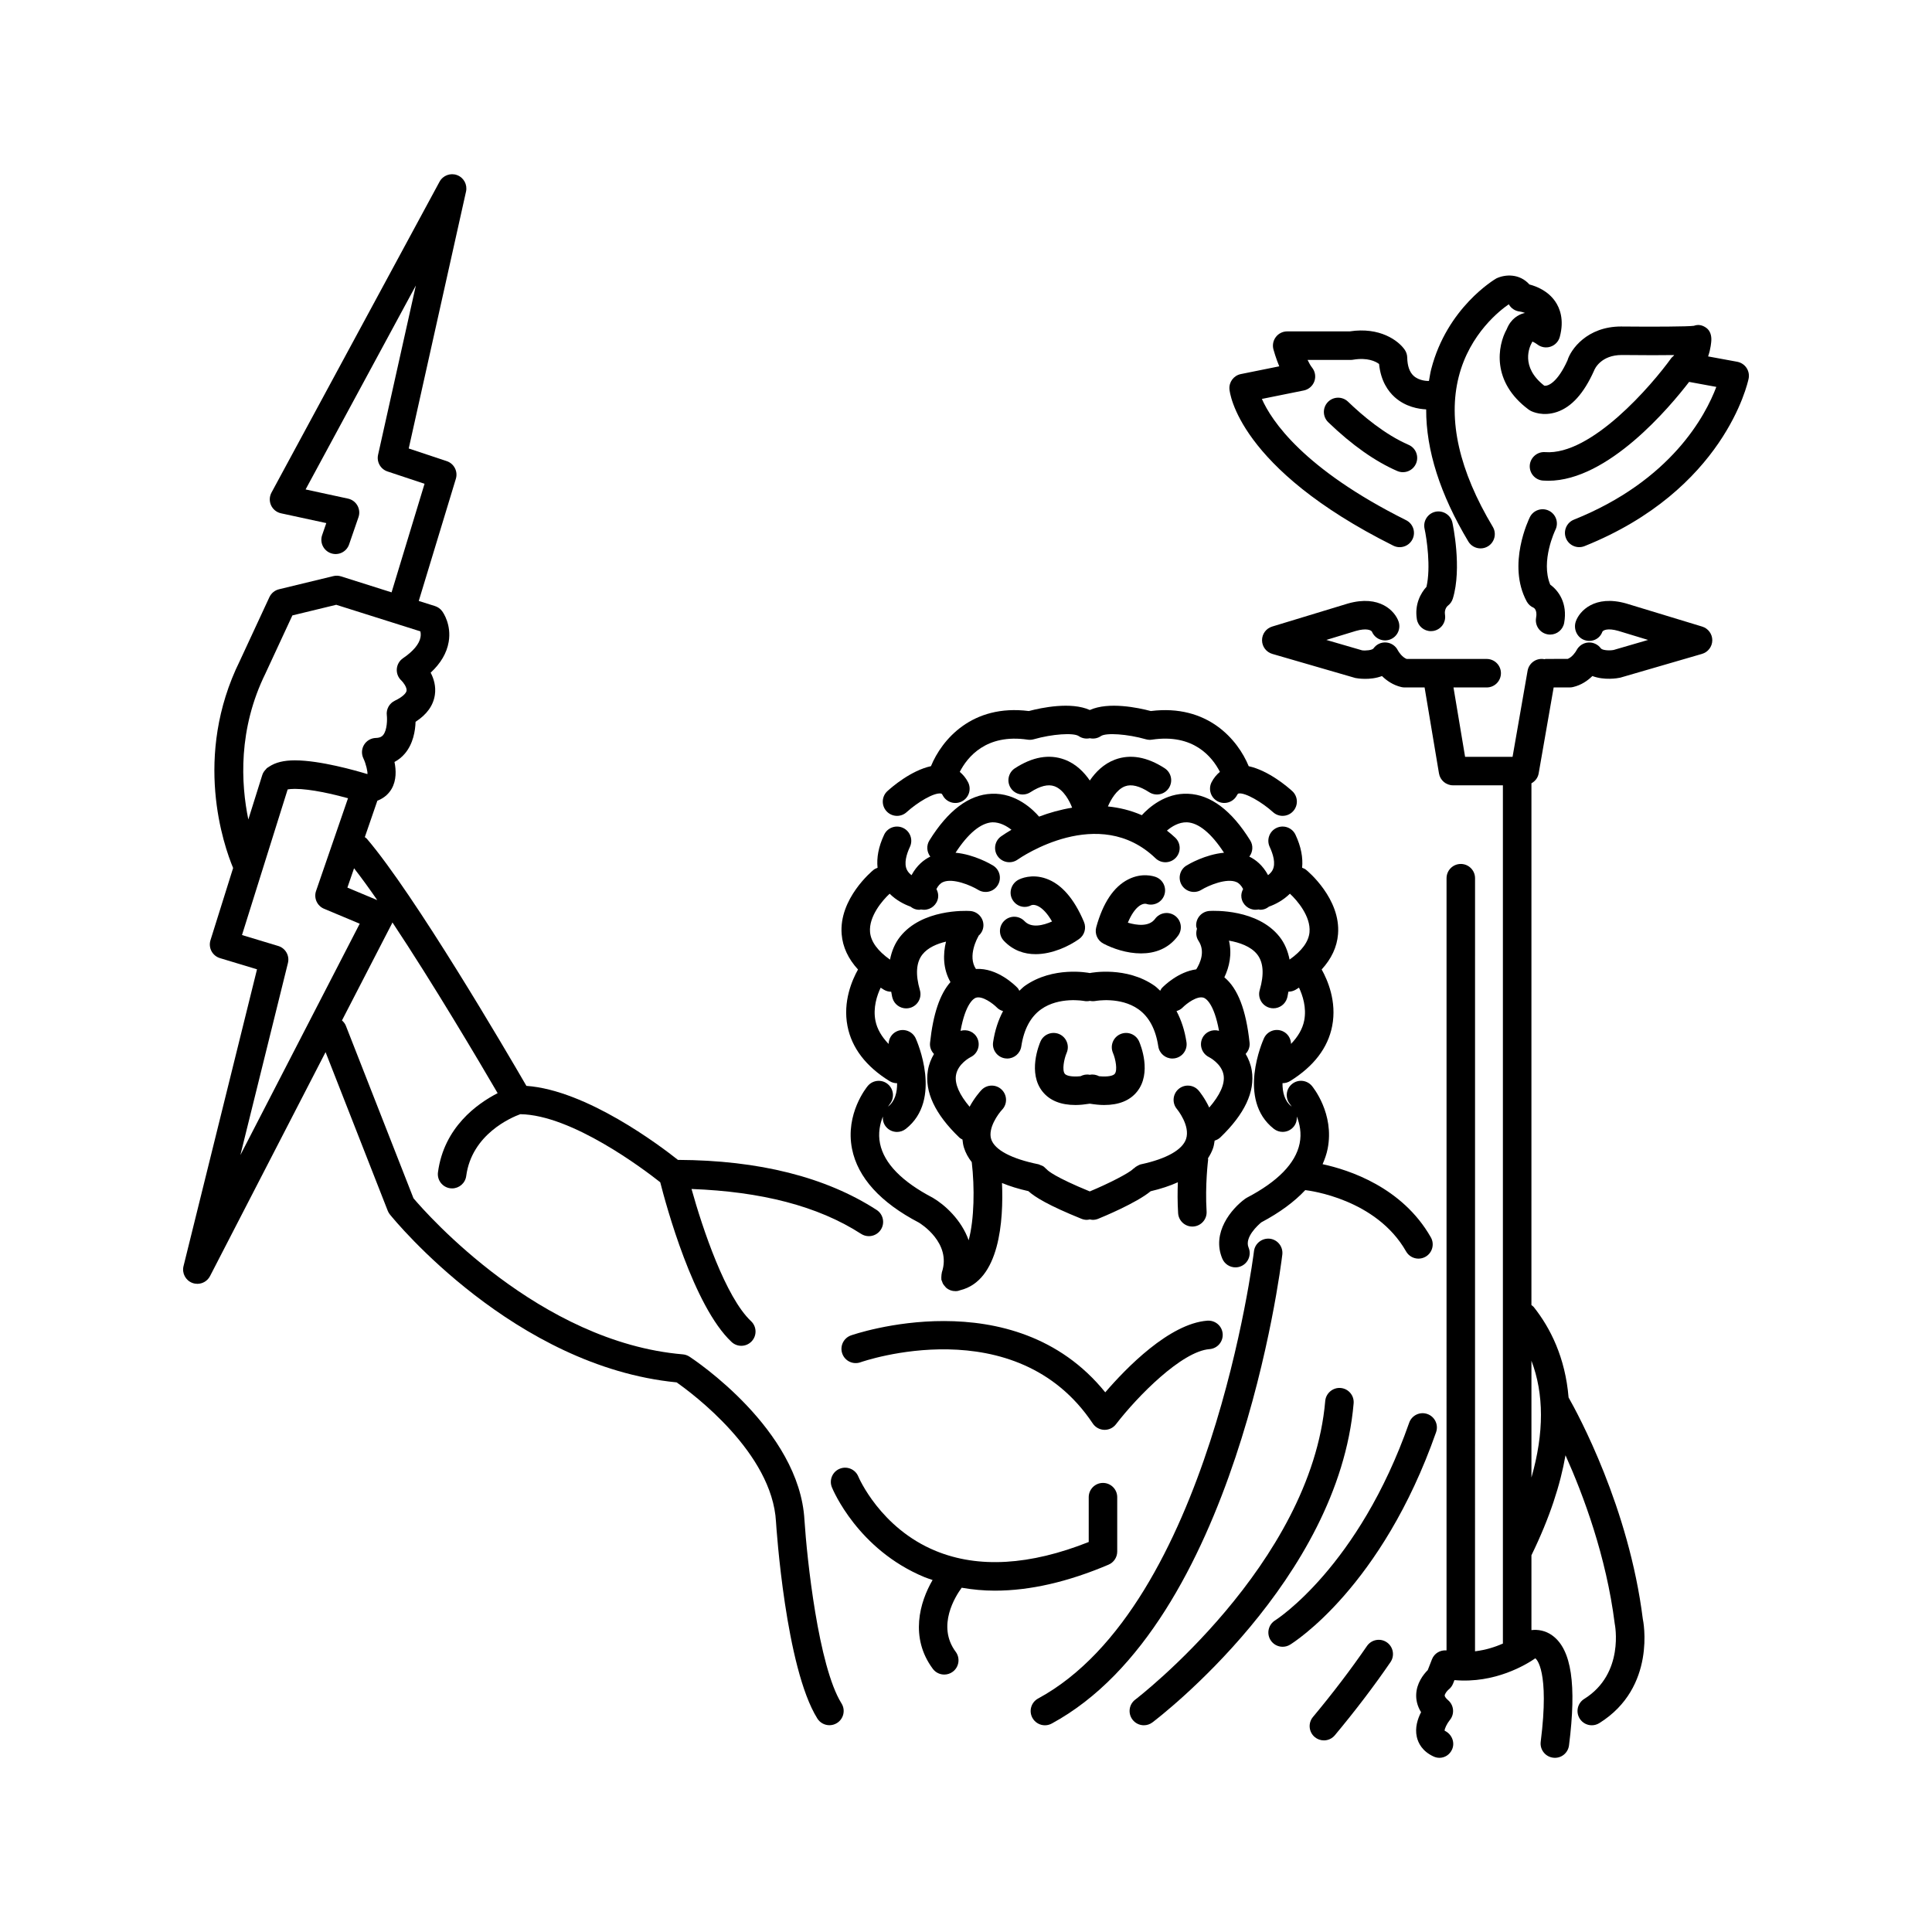
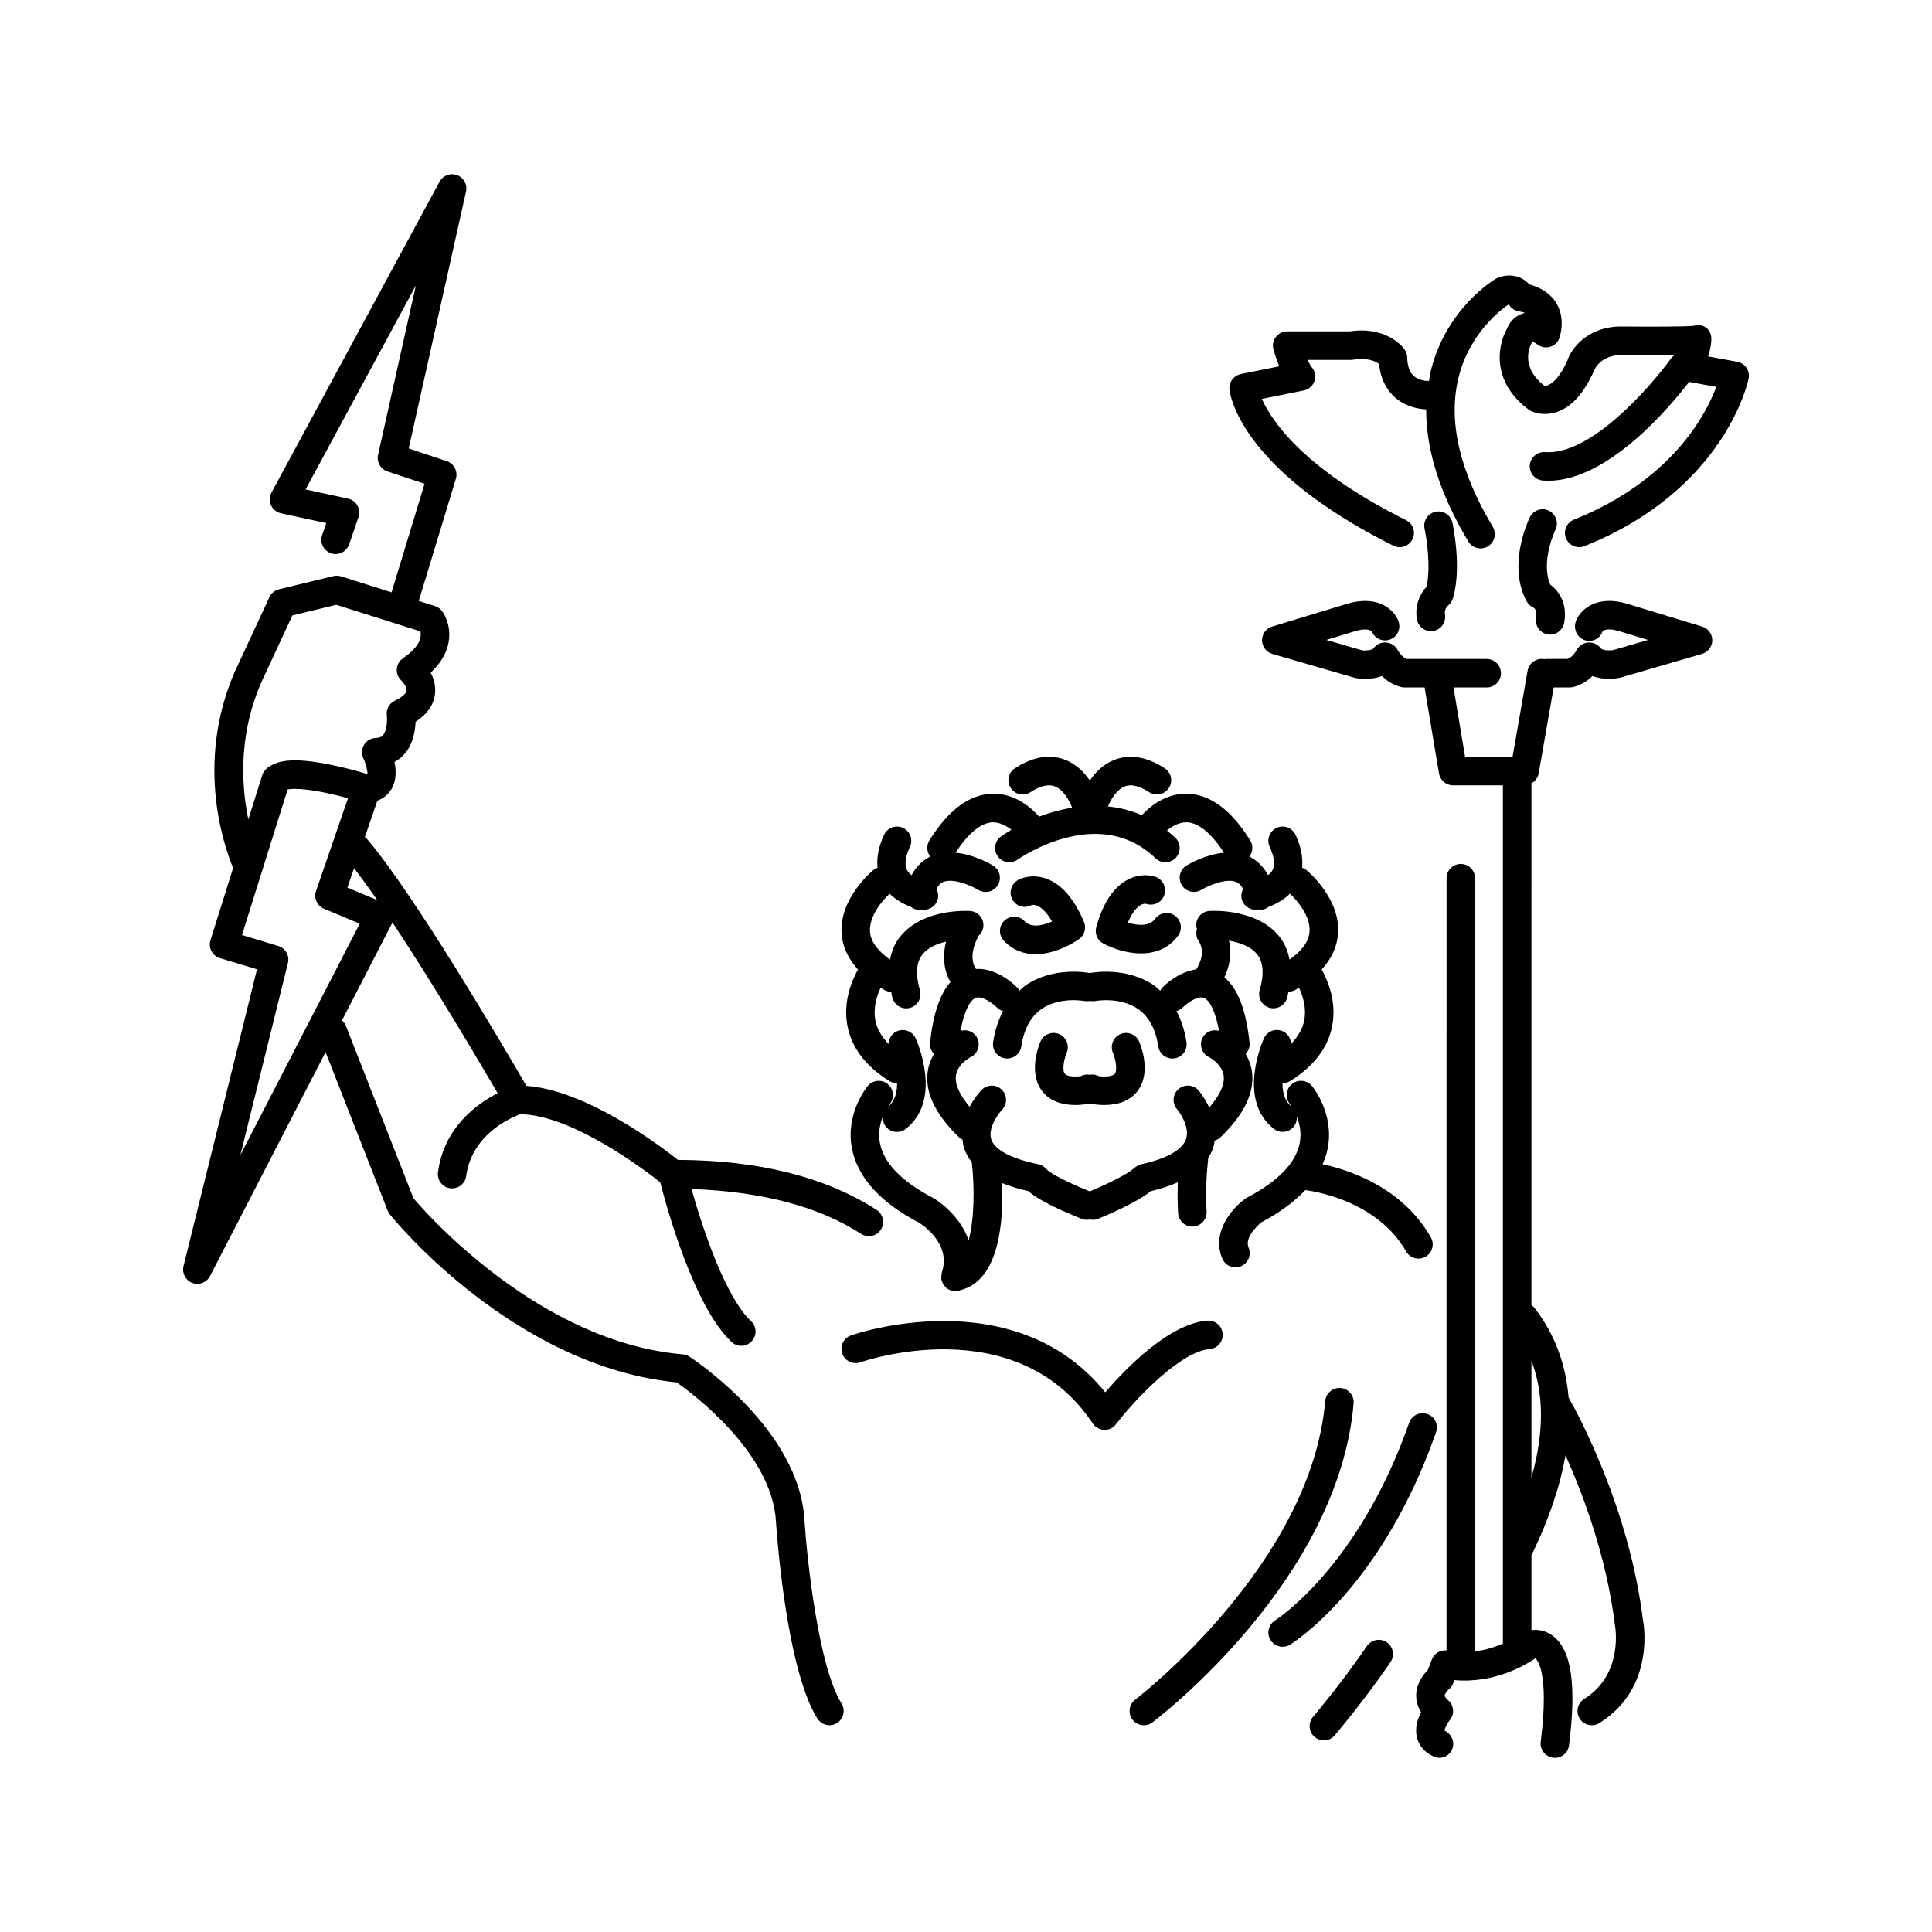
<svg xmlns="http://www.w3.org/2000/svg" fill="#000000" width="800px" height="800px" version="1.1" viewBox="144 144 512 512">
  <g>
    <path d="m421.25 376.85c-3.883-1.371-6.82 0.016-7.371 0.309-1.84 0.984-2.613 3.312-1.629 5.152 0.973 1.836 3.195 2.574 5.035 1.59 0.953-0.363 3.144 0.184 5.516 4.301-2.289 1.012-5.445 1.848-7.285-0.082-1.438-1.512-3.832-1.574-5.34-0.133-1.516 1.438-1.574 3.832-0.133 5.344 2.457 2.582 5.426 3.531 8.398 3.531 4.41-0.004 8.812-2.09 11.512-4 1.453-1.023 1.992-2.918 1.305-4.551-2.606-6.172-5.969-10.031-10.008-11.461z" />
    <path d="m440.92 418.05c-1.91 0.82-2.793 3.039-1.984 4.957 0.723 1.695 1.254 4.633 0.488 5.57-0.406 0.496-1.73 0.863-4.148 0.633-0.738-0.371-1.574-0.559-2.449-0.379-0.008 0-0.012 0-0.02 0.004-0.008 0-0.012 0-0.02-0.004-0.871-0.18-1.711 0.004-2.445 0.379-2.418 0.23-3.742-0.141-4.152-0.633-0.766-0.938-0.234-3.879 0.488-5.57 0.82-1.91-0.059-4.129-1.969-4.961-1.902-0.812-4.137 0.043-4.969 1.961-0.367 0.84-3.457 8.363 0.586 13.332 1.895 2.328 4.809 3.5 8.695 3.5 1.164 0 2.449-0.145 3.789-0.352 1.34 0.211 2.625 0.352 3.789 0.352 3.887 0 6.801-1.168 8.695-3.5 4.043-4.973 0.953-12.492 0.586-13.332-0.832-1.906-3.027-2.777-4.961-1.957z" />
    <path d="m487.32 365.22c-0.879-1.887-3.133-2.707-5.023-1.816-1.891 0.887-2.699 3.137-1.816 5.027 0.859 1.836 1.691 4.398 0.758 6.156-0.277 0.527-0.703 0.961-1.188 1.336-1.426-2.648-3.312-4.117-4.969-4.914 0.934-1.211 1.094-2.906 0.242-4.285-4.945-7.969-10.484-12.129-16.473-12.367-6.027-0.277-10.441 3.695-12.258 5.676-2.953-1.293-5.973-2.012-8.984-2.316 0.711-1.676 2.269-4.5 4.535-5.34 1.668-0.625 3.828-0.105 6.391 1.559 1.766 1.141 4.094 0.641 5.231-1.109s0.641-4.09-1.105-5.227c-4.664-3.027-9.082-3.805-13.145-2.309-3.059 1.133-5.203 3.359-6.707 5.551-1.504-2.188-3.648-4.414-6.707-5.551-4.059-1.5-8.477-0.723-13.145 2.309-1.746 1.137-2.242 3.477-1.105 5.227s3.465 2.25 5.231 1.109c2.547-1.656 4.688-2.188 6.375-1.566 2.434 0.891 4.008 3.945 4.664 5.676-3.098 0.508-6.047 1.34-8.758 2.367-1.52-1.77-6.086-6.352-12.598-6.055-5.988 0.238-11.523 4.402-16.469 12.371-0.852 1.375-0.691 3.07 0.242 4.281-1.66 0.797-3.551 2.269-4.977 4.922-0.477-0.367-0.891-0.801-1.168-1.32-0.953-1.766-0.117-4.336 0.742-6.18 0.887-1.891 0.074-4.141-1.816-5.027s-4.144-0.07-5.023 1.816c-1.496 3.188-2.012 6.094-1.738 8.75-0.383 0.141-0.758 0.305-1.09 0.574-0.379 0.309-9.195 7.637-8.422 17.039 0.277 3.406 1.75 6.523 4.332 9.344-1.531 2.727-4.066 8.461-2.789 14.992 1.125 5.785 4.875 10.688 11.133 14.574 0.621 0.387 1.309 0.566 1.988 0.566 0.012 0 0.02-0.008 0.027-0.008 0.023 2.394-0.523 4.731-2.356 6.164-0.051 0.039-0.07 0.098-0.117 0.137 0.289-0.449 0.504-0.73 0.516-0.742 1.32-1.602 1.098-3.969-0.496-5.301-1.594-1.336-3.984-1.125-5.324 0.48-0.246 0.297-6.027 7.352-4.168 16.672 1.52 7.621 7.543 14.23 17.723 19.543 0.359 0.215 8.715 5.332 6.082 13.188-0.023 0.066-0.008 0.129-0.023 0.195-0.07 0.246-0.078 0.5-0.094 0.762-0.016 0.25-0.043 0.492-0.012 0.734 0.008 0.07-0.016 0.133-0.004 0.203 0.039 0.211 0.148 0.387 0.219 0.582 0.062 0.176 0.105 0.348 0.195 0.512 0.156 0.289 0.367 0.531 0.586 0.766 0.094 0.102 0.16 0.219 0.266 0.309 0.359 0.305 0.766 0.543 1.211 0.695 0.012 0.004 0.023 0.016 0.035 0.02 0.375 0.129 0.754 0.18 1.129 0.184 0.023 0 0.043 0.012 0.066 0.012h0.004 0.008c0.227 0 0.461-0.02 0.691-0.062 0.105-0.02 0.188-0.07 0.293-0.09 0.102-0.027 0.195-0.055 0.293-0.094 10.469-2.562 11.504-18.465 11.078-28.414 2.043 0.848 4.371 1.57 6.992 2.156 1.715 1.559 5.305 3.785 14.074 7.332 0.461 0.188 0.945 0.277 1.418 0.277 0.27 0 0.527-0.062 0.789-0.117 0.258 0.055 0.52 0.117 0.789 0.117 0.473 0 0.953-0.09 1.418-0.277 1.117-0.453 10.105-4.152 13.914-7.305 2.727-0.641 5.125-1.434 7.211-2.379-0.094 2.422-0.113 5.262 0.07 8.195 0.129 2.004 1.789 3.543 3.769 3.543 0.078 0 0.156-0.004 0.234-0.008 2.086-0.129 3.672-1.922 3.543-4.004-0.434-6.934 0.395-13.602 0.402-13.668 0.02-0.145-0.031-0.273-0.031-0.418 0.551-0.863 1.031-1.754 1.355-2.719 0.223-0.66 0.301-1.309 0.406-1.961 0.543-0.168 1.066-0.422 1.504-0.844 6.441-6.184 9.246-12.148 8.336-17.73-0.273-1.688-0.879-3.148-1.625-4.406 0.73-0.773 1.164-1.82 1.043-2.961-0.93-8.738-3.141-14.422-6.684-17.332 1.316-2.742 2.078-6.168 1.219-9.719 2.738 0.473 5.797 1.508 7.481 3.641 1.656 2.098 1.883 5.277 0.668 9.461-0.582 2.004 0.574 4.102 2.578 4.68 0.348 0.102 0.703 0.148 1.055 0.148 1.637 0 3.148-1.074 3.633-2.727 0.172-0.59 0.211-1.117 0.34-1.684 0.004 0 0.008 0.004 0.012 0.004 0.641 0 1.285-0.164 1.879-0.5 0.324-0.188 0.605-0.383 0.914-0.574 0.953 2.016 2.055 5.277 1.379 8.73-0.434 2.227-1.66 4.281-3.488 6.184-0.035-1.402-0.824-2.738-2.188-3.352-1.918-0.867-4.137-0.016-4.992 1.879-0.301 0.66-7.234 16.266 2.629 23.988 0.695 0.543 1.516 0.805 2.328 0.805 1.121 0 2.234-0.496 2.981-1.449 0.609-0.777 0.836-1.719 0.766-2.633 0.75 1.871 1.328 4.391 0.75 7.176-1.082 5.238-5.785 10.062-13.973 14.344-0.168 0.086-0.328 0.188-0.48 0.301-3.606 2.641-8.941 8.957-6.035 15.852 0.609 1.445 2.012 2.312 3.484 2.312 0.492 0 0.988-0.094 1.465-0.297 1.922-0.812 2.824-3.027 2.016-4.949-1.145-2.715 2.543-5.996 3.375-6.688 4.871-2.582 8.742-5.438 11.645-8.539 1.168 0.133 18.816 2.359 26.719 16.246 0.695 1.223 1.973 1.91 3.285 1.91 0.629 0 1.273-0.16 1.863-0.496 1.812-1.031 2.445-3.34 1.41-5.152-7.574-13.312-21.758-17.891-28.684-19.379 0.578-1.324 1.059-2.676 1.336-4.07 1.859-9.32-3.922-16.375-4.168-16.672-1.344-1.598-3.699-1.809-5.293-0.488-1.605 1.32-1.836 3.699-0.527 5.309 0.008 0.012 0.227 0.293 0.523 0.75-0.051-0.043-0.07-0.105-0.125-0.145-1.844-1.445-2.391-3.777-2.371-6.168 0.016 0 0.027 0.012 0.043 0.012 0.68 0 1.367-0.184 1.988-0.566 6.258-3.887 10.008-8.793 11.133-14.574 1.277-6.531-1.254-12.266-2.785-14.992 2.582-2.82 4.055-5.938 4.336-9.34 0.773-9.406-8.051-16.734-8.43-17.043-0.332-0.27-0.707-0.434-1.086-0.574 0.258-2.644-0.258-5.551-1.754-8.738zm-86.617 107.46c-1.926-5.43-6.348-9.414-9.512-11.266-8.188-4.281-12.891-9.105-13.973-14.344-0.574-2.781 0.004-5.297 0.75-7.172-0.07 0.91 0.156 1.852 0.766 2.629 0.746 0.953 1.859 1.449 2.981 1.449 0.812 0 1.633-0.262 2.328-0.805 9.859-7.723 2.926-23.328 2.629-23.988-0.859-1.902-3.129-2.734-5-1.879-1.363 0.617-2.152 1.949-2.188 3.352-1.812-1.883-3.031-3.918-3.477-6.121-0.699-3.473 0.41-6.758 1.375-8.789 0.309 0.191 0.59 0.387 0.914 0.574 0.594 0.34 1.238 0.5 1.879 0.5h0.004c0.129 0.57 0.168 1.098 0.34 1.684 0.48 1.652 1.992 2.727 3.633 2.727 0.348 0 0.703-0.047 1.055-0.148 2.004-0.582 3.16-2.68 2.578-4.68-1.215-4.184-0.988-7.367 0.668-9.461 1.434-1.812 3.867-2.844 6.246-3.402-0.809 3.301-0.832 7.211 1.184 10.719-2.801 3.168-4.602 8.457-5.414 16.098-0.121 1.141 0.312 2.188 1.047 2.961-0.746 1.258-1.352 2.715-1.625 4.406-0.906 5.582 1.898 11.547 8.34 17.73 0.246 0.238 0.543 0.379 0.832 0.535 0.082 0.711 0.164 1.422 0.395 2.148 0.434 1.387 1.133 2.66 2.066 3.84 0.789 6.742 0.676 15.129-0.82 20.703zm63.758-35.164c-1.219-2.606-2.684-4.363-2.812-4.512-1.363-1.586-3.75-1.75-5.328-0.391-1.578 1.367-1.75 3.75-0.391 5.332 0.035 0.043 3.57 4.359 2.387 7.898-0.969 2.887-5.219 5.273-11.977 6.719-0.312 0.066-0.566 0.23-0.844 0.367-0.012 0.004-0.02 0.008-0.031 0.012-0.348 0.176-0.652 0.391-0.926 0.656-0.086 0.074-0.195 0.109-0.273 0.195-1.004 1.059-6.461 3.871-11.465 5.945-9.34-3.824-11.102-5.519-11.297-5.738-0.121-0.16-0.289-0.25-0.426-0.383-0.188-0.188-0.359-0.383-0.586-0.527-0.242-0.152-0.504-0.23-0.77-0.324-0.172-0.062-0.312-0.172-0.496-0.211-7.188-1.457-11.652-3.824-12.555-6.668-0.914-2.887 1.855-6.699 2.898-7.805 1.434-1.508 1.379-3.891-0.129-5.332-1.5-1.445-3.906-1.398-5.34 0.113-0.336 0.348-1.84 2.027-3.148 4.441-2.691-3.18-3.969-6.027-3.613-8.328 0.469-3.066 3.777-4.769 3.887-4.828 1.871-0.898 2.66-3.141 1.77-5.019-0.801-1.699-2.684-2.449-4.445-1.945 1.348-7.387 3.559-8.594 4.047-8.762 1.723-0.605 4.566 1.543 5.613 2.609 0.457 0.473 1.02 0.742 1.609 0.922-1.262 2.383-2.168 5.106-2.637 8.227-0.316 2.062 1.105 3.988 3.172 4.301 0.188 0.031 0.379 0.043 0.566 0.043 1.84 0 3.449-1.344 3.731-3.215 0.684-4.539 2.457-7.852 5.266-9.844 4.773-3.391 11.312-2.211 11.375-2.195 0.527 0.102 1.047 0.082 1.539-0.027 0.473 0.098 0.973 0.117 1.484 0.027 0.059-0.016 6.598-1.195 11.375 2.195 2.809 1.992 4.582 5.305 5.266 9.844 0.281 1.871 1.891 3.215 3.731 3.215 0.188 0 0.379-0.012 0.566-0.043 2.066-0.309 3.488-2.234 3.172-4.301-0.469-3.125-1.379-5.848-2.641-8.234 0.586-0.18 1.148-0.449 1.609-0.918 1.047-1.066 3.879-3.223 5.613-2.609 0.488 0.172 2.699 1.375 4.047 8.762-1.73-0.496-3.598 0.242-4.41 1.922-0.906 1.867-0.117 4.121 1.738 5.039 0.035 0.016 3.414 1.727 3.891 4.828 0.359 2.356-1 5.285-3.812 8.547zm26.578-46.52c-0.219 2.566-2.051 5.008-5.289 7.305-0.449-2.254-1.281-4.32-2.688-6.086-5.805-7.293-17.238-6.879-18.504-6.805-2.082 0.117-3.664 1.898-3.559 3.977 0.016 0.273 0.137 0.504 0.211 0.758-0.32 1.043-0.242 2.203 0.41 3.188 1.852 2.793 0.438 5.902-0.602 7.555-4.75 0.633-8.523 4.34-9.047 4.887-0.227 0.234-0.352 0.516-0.504 0.789-0.492-0.434-0.93-0.922-1.473-1.305-7.473-5.246-16.746-3.481-17.141-3.398-0.02 0.004-0.031 0.016-0.051 0.02-0.02-0.004-0.031-0.016-0.051-0.02-0.398-0.082-9.672-1.852-17.141 3.398-0.543 0.383-0.98 0.871-1.473 1.305-0.152-0.27-0.277-0.555-0.504-0.789-0.59-0.613-5.336-5.352-11.004-4.988-2.305-3.445 0.473-8.348 0.617-8.586 0.039-0.066 0.039-0.145 0.074-0.211 0.734-0.637 1.234-1.539 1.293-2.586 0.117-2.082-1.477-3.867-3.562-3.984-1.293-0.078-12.703-0.488-18.508 6.809-1.406 1.766-2.234 3.832-2.684 6.082-3.238-2.297-5.07-4.742-5.289-7.305-0.355-4.144 3.273-8.395 5.195-10.164 1.758 1.75 3.848 2.824 5.547 3.43 0.445 0.352 0.949 0.629 1.543 0.75 0.254 0.051 0.512 0.078 0.762 0.078 0.164 0 0.312-0.062 0.469-0.082 0.078 0.012 0.199 0.035 0.242 0.043 0.184 0.027 0.363 0.039 0.547 0.039 1.844 0 3.465-1.355 3.734-3.238 0.117-0.816-0.094-1.578-0.449-2.262 0.465-0.895 1.039-1.531 1.754-1.84 2.613-1.141 7.394 0.891 9.305 2.055 1.785 1.09 4.102 0.543 5.195-1.23 1.098-1.773 0.551-4.102-1.227-5.199-0.652-0.406-5.019-2.949-9.957-3.406 3.309-5.082 6.68-7.914 9.785-8.062 2.008-0.023 3.781 1 5.031 1.98-0.992 0.582-1.93 1.168-2.742 1.742-1.703 1.203-2.106 3.555-0.91 5.258 1.207 1.707 3.566 2.106 5.266 0.918 0.871-0.609 21.543-14.809 36.57-0.367 0.734 0.707 1.672 1.055 2.617 1.055 0.992 0 1.984-0.391 2.727-1.16 1.445-1.504 1.398-3.898-0.109-5.34-0.723-0.695-1.469-1.289-2.215-1.887 1.238-1.051 3.121-2.254 5.297-2.199 3.121 0.125 6.504 2.957 9.828 8.062-4.938 0.457-9.305 3-9.961 3.406-1.77 1.094-2.316 3.414-1.227 5.188 1.094 1.777 3.418 2.328 5.191 1.242 1.902-1.164 6.691-3.195 9.309-2.055 0.711 0.309 1.289 0.949 1.754 1.84-0.355 0.68-0.57 1.441-0.449 2.258 0.27 1.883 1.891 3.238 3.734 3.238 0.184 0 0.363-0.012 0.547-0.039 0.043-0.008 0.168-0.031 0.242-0.043 0.16 0.02 0.309 0.082 0.469 0.082 0.25 0 0.508-0.023 0.762-0.078 0.594-0.121 1.098-0.402 1.543-0.75 1.703-0.605 3.793-1.684 5.551-3.43 1.926 1.766 5.555 6.016 5.195 10.16z" />
-     <path d="m474.92 347.05c-2.871-6.996-10.871-16.504-25.949-14.617-3.379-0.898-11.188-2.516-16.156-0.273-4.973-2.242-12.781-0.629-16.156 0.273-15.082-1.902-23.07 7.613-25.945 14.609-5.293 1.152-10.371 5.535-11.539 6.606-1.539 1.406-1.648 3.793-0.242 5.332 0.742 0.816 1.766 1.234 2.789 1.234 0.91 0 1.82-0.324 2.543-0.984 2.856-2.594 7.227-5.231 9.105-4.941 0.109 0.02 0.234 0.043 0.461 0.473 0.953 1.852 3.238 2.574 5.094 1.609 1.855-0.961 2.574-3.246 1.609-5.094-0.574-1.109-1.324-2-2.188-2.719 2.004-3.906 6.988-10.176 18.004-8.539 0.543 0.082 1.078 0.043 1.598-0.102 4.871-1.391 10.547-1.789 11.926-0.844 0.895 0.617 1.953 0.777 2.938 0.566 0.984 0.211 2.047 0.051 2.934-0.566 1.371-0.945 7.051-0.547 11.926 0.844 0.523 0.148 1.066 0.188 1.598 0.102 11-1.656 15.988 4.57 18.016 8.531-0.867 0.719-1.617 1.613-2.195 2.723-0.961 1.852-0.234 4.137 1.613 5.094 1.855 0.965 4.137 0.234 5.098-1.609 0.223-0.43 0.344-0.453 0.457-0.473 1.75-0.305 6.238 2.344 9.102 4.941 0.723 0.66 1.633 0.984 2.543 0.984 1.023 0 2.047-0.414 2.789-1.234 1.406-1.539 1.301-3.926-0.242-5.332-1.16-1.062-6.238-5.434-11.527-6.594z" />
-     <path d="m450.11 387.5c-1.574 2.152-4.828 1.73-7.219 1.02 1.805-4.328 3.848-5.219 4.898-4.981 1.898 0.637 4.012-0.34 4.727-2.246 0.738-1.949-0.242-4.133-2.195-4.871-0.586-0.223-3.68-1.234-7.344 0.637-3.828 1.938-6.672 6.195-8.457 12.648-0.473 1.711 0.305 3.519 1.875 4.348 2.496 1.32 6.231 2.609 9.988 2.609 3.617 0 7.254-1.191 9.824-4.699 1.23-1.684 0.867-4.051-0.816-5.281-1.695-1.234-4.047-0.863-5.281 0.816z" />
+     <path d="m450.11 387.5c-1.574 2.152-4.828 1.73-7.219 1.02 1.805-4.328 3.848-5.219 4.898-4.981 1.898 0.637 4.012-0.34 4.727-2.246 0.738-1.949-0.242-4.133-2.195-4.871-0.586-0.223-3.68-1.234-7.344 0.637-3.828 1.938-6.672 6.195-8.457 12.648-0.473 1.711 0.305 3.519 1.875 4.348 2.496 1.32 6.231 2.609 9.988 2.609 3.617 0 7.254-1.191 9.824-4.699 1.23-1.684 0.867-4.051-0.816-5.281-1.695-1.234-4.047-0.863-5.281 0.816" />
    <path d="m357.19 546.86c-1.289-24.023-29.297-42.562-30.488-43.34-0.527-0.34-1.125-0.547-1.746-0.602-37.914-3.215-67.809-37.148-71.379-41.363l-17.922-45.723c-0.227-0.574-0.602-1.027-1.031-1.406l13.312-25.809c0.027-0.059 0.023-0.121 0.051-0.18 10.832 16.289 23.062 36.988 27.891 45.262-5.426 2.781-14.234 9.051-15.812 20.965-0.277 2.07 1.18 3.969 3.246 4.242 0.168 0.023 0.336 0.031 0.5 0.031 1.863 0 3.488-1.383 3.738-3.281 1.473-11.098 11.992-15.531 14.332-16.383 13.645 0.18 32.715 14.586 37.086 18.039 1.551 6.09 8.801 32.848 18.898 42.316 0.727 0.684 1.656 1.023 2.582 1.023 1.008 0 2.012-0.402 2.754-1.191 1.426-1.523 1.352-3.914-0.172-5.34-6.719-6.305-12.824-24.457-15.77-35.027 18.387 0.691 33.457 4.477 44.945 11.898 0.633 0.41 1.344 0.605 2.047 0.605 1.238 0 2.457-0.609 3.18-1.727 1.133-1.754 0.629-4.094-1.121-5.227-13.477-8.711-31.184-13.168-52.652-13.258-4.801-3.812-24.246-18.488-40.16-19.617-5.418-9.348-29.605-50.652-42.293-65.504-0.152-0.18-0.355-0.273-0.527-0.414l3.324-9.652c2-0.754 3.16-2.062 3.801-3.184 1.27-2.242 1.191-4.894 0.738-7.082 1.043-0.555 1.965-1.293 2.742-2.211 2.223-2.613 2.769-6.066 2.844-8.438 2.977-1.914 4.695-4.301 5.113-7.125 0.336-2.277-0.281-4.305-1.113-5.891 2.668-2.473 4.266-5.199 4.773-8.137 0.789-4.57-1.461-7.797-1.723-8.148-0.473-0.648-1.141-1.125-1.91-1.367l-4.293-1.355 9.832-32.375c0.594-1.957-0.48-4.035-2.426-4.68l-10.066-3.352 15.184-68.082c0.41-1.84-0.602-3.703-2.367-4.363-1.746-0.656-3.75 0.082-4.648 1.746l-44.539 82.391c-0.562 1.047-0.605 2.297-0.109 3.375 0.496 1.078 1.477 1.863 2.637 2.113l11.996 2.594-1.102 3.191c-0.68 1.973 0.367 4.121 2.344 4.805 1.977 0.684 4.121-0.367 4.801-2.34l2.488-7.219c0.355-1.02 0.25-2.144-0.281-3.086-0.531-0.941-1.438-1.609-2.496-1.836l-11.238-2.43 29.219-54.047-10.012 44.875c-0.418 1.891 0.66 3.797 2.5 4.406l9.816 3.266-8.738 28.773-13.398-4.238c-0.66-0.207-1.352-0.234-2.027-0.07l-14.41 3.492c-1.117 0.27-2.051 1.039-2.539 2.082l-7.824 16.859c-12.527 25.375-4.273 48.965-1.793 54.922l-6 19.137c-0.301 0.965-0.207 2.008 0.266 2.898 0.473 0.895 1.285 1.559 2.25 1.852l9.816 2.965-19.477 78.664c-0.461 1.859 0.543 3.769 2.336 4.445 0.438 0.164 0.887 0.242 1.328 0.242 1.379 0 2.691-0.758 3.359-2.047l30.621-59.355 16.48 42.047c0.145 0.359 0.336 0.695 0.582 0.992 1.332 1.656 33 40.281 75.969 44.48 4.262 2.988 25.352 18.68 26.336 36.945 0.098 1.57 2.555 38.688 10.957 52.133 0.715 1.145 1.949 1.777 3.207 1.777 0.684 0 1.371-0.184 1.996-0.574 1.77-1.105 2.309-3.438 1.199-5.207-6.129-9.824-9.164-38.418-9.812-48.57zm-113.21-164.32-7.918-3.316 1.766-5.121c1.883 2.41 3.961 5.273 6.152 8.438zm-29.59-60.16 7.094-15.289 11.617-2.816 22.297 7.039c0.094 0.406 0.148 0.934 0.043 1.531-0.309 1.805-1.914 3.738-4.641 5.59-0.953 0.648-1.559 1.699-1.645 2.856-0.082 1.152 0.367 2.281 1.219 3.059 0.449 0.406 1.504 1.805 1.371 2.699-0.09 0.602-0.953 1.609-3.113 2.644-1.477 0.707-2.332 2.281-2.121 3.898 0.121 0.941 0.117 3.918-1 5.231-0.277 0.328-0.746 0.707-1.922 0.742-1.273 0.039-2.449 0.723-3.113 1.816-0.664 1.094-0.727 2.449-0.172 3.606 0.715 1.477 1.18 3.688 1.062 4.137 0 0-0.012 0.004-0.023 0.012-2.981-0.906-12.512-3.637-19.199-3.637-2.934 0-5.125 0.555-6.75 1.625-0.047 0.023-0.082 0.059-0.125 0.086-0.207 0.141-0.438 0.258-0.621 0.418-0.051 0.047-0.062 0.121-0.113 0.172-0.441 0.426-0.82 0.926-1.02 1.555l-3.707 11.816c-1.949-9.465-2.766-23.906 4.582-38.789zm5.914 76.836c0.488-1.953-0.645-3.945-2.574-4.523l-9.598-2.898 5.277-16.828c0-0.004 0.004-0.008 0.004-0.012l4.894-15.613 1.926-6.137c0.406-0.078 1.027-0.145 1.914-0.145 4.25 0 10.25 1.43 14.082 2.477l-8.469 24.574c-0.648 1.883 0.277 3.945 2.109 4.715l9.461 3.965-31.625 61.312z" />
    <path d="m463.97 493.99c-10.086 0.762-21.551 12.578-27.066 18.992-24.336-30.109-66.965-15.242-67.41-15.078-1.965 0.707-2.981 2.871-2.277 4.832 0.707 1.965 2.856 2.981 4.836 2.277 0.41-0.148 41.145-14.363 61.543 16.227 0.676 1.012 1.801 1.637 3.016 1.68 0.043 0 0.09 0.004 0.129 0.004 1.172 0 2.281-0.547 2.996-1.477 5.691-7.406 17.457-19.359 24.801-19.914 2.082-0.156 3.641-1.973 3.484-4.055-0.156-2.086-1.953-3.617-4.051-3.488z" />
-     <path d="m480.52 472.27c-2.051-0.215-3.949 1.227-4.203 3.301-0.109 0.938-11.773 93.914-57.203 118.55-1.836 0.992-2.516 3.285-1.52 5.121 0.684 1.262 1.984 1.977 3.324 1.977 0.605 0 1.227-0.148 1.797-0.457 48.867-26.496 60.633-120.31 61.113-124.29 0.242-2.074-1.234-3.957-3.309-4.203z" />
    <path d="m499.29 511.83c-2.027-0.184-3.91 1.363-4.09 3.438-3.738 43.34-49.883 78.801-50.352 79.152-1.664 1.258-1.988 3.629-0.727 5.293 0.742 0.98 1.871 1.5 3.016 1.5 0.793 0 1.594-0.25 2.277-0.766 2.008-1.523 49.285-37.809 53.312-84.527 0.184-2.082-1.355-3.91-3.438-4.09z" />
    <path d="m524.58 523.54c0.688-1.969-0.348-4.125-2.316-4.812-1.977-0.695-4.129 0.344-4.816 2.312-13.406 38.223-35.203 52.176-35.523 52.375-1.77 1.094-2.328 3.418-1.238 5.191 0.715 1.164 1.953 1.805 3.227 1.805 0.676 0 1.352-0.18 1.969-0.555 0.988-0.609 24.297-15.273 38.699-56.316z" />
    <path d="m506.26 580.21c-4.262 6.203-9.078 12.531-14.316 18.812-1.332 1.602-1.121 3.984 0.48 5.32 0.707 0.59 1.566 0.879 2.422 0.879 1.078 0 2.156-0.461 2.902-1.359 5.387-6.461 10.352-12.98 14.742-19.379 1.18-1.719 0.742-4.07-0.973-5.254-1.73-1.188-4.082-0.73-5.258 0.98z" />
-     <path d="m407.67 565.54c9.246 0 19.312-2.297 30.105-6.887 1.398-0.594 2.301-1.965 2.301-3.477v-14.41c0-2.086-1.691-3.777-3.777-3.777s-3.777 1.691-3.777 3.777v11.879c-15.609 6.195-29.23 7-40.5 2.383-14.754-6.035-20.508-19.598-20.562-19.734-0.793-1.93-2.988-2.844-4.922-2.066-1.934 0.785-2.863 2.988-2.078 4.922 0.273 0.672 6.883 16.52 24.57 23.82 0.691 0.285 1.41 0.496 2.117 0.75-3.426 5.844-6.098 15.246 0.055 23.531 0.742 1 1.883 1.523 3.039 1.523 0.781 0 1.57-0.242 2.25-0.746 1.672-1.246 2.023-3.609 0.781-5.285-5.109-6.875-0.035-14.777 1.586-16.98 2.852 0.496 5.781 0.777 8.812 0.777z" />
    <path d="m554.49 279.35c-1.871-0.93-4.137-0.16-5.062 1.703-0.25 0.508-6.106 12.543-0.84 22.324 0.41 0.762 1.062 1.359 1.859 1.691 0.012 0.004 1.02 0.531 0.633 2.652-0.367 2.051 0.992 4.016 3.047 4.387 0.23 0.043 0.457 0.062 0.68 0.062 1.789 0 3.387-1.277 3.715-3.106 0.945-5.231-1.504-8.543-3.691-10.125-2.617-6.242 1.328-14.449 1.371-14.535 0.922-1.867 0.156-4.129-1.711-5.055z" />
    <path d="m604.38 239.87-7.715-1.418c0.715-2.055 0.836-3.875 0.855-4.258 0.062-1.266-0.289-2.535-1.309-3.289-1.02-0.746-2.117-1.008-3.316-0.566-1.449 0.223-10.781 0.273-18.977 0.188-0.098 0-0.203-0.004-0.301-0.004-9.086 0-13.383 6.144-14.223 8.988-2.621 5.797-5.125 6.894-6.148 6.695-6.441-5.031-3.863-10.391-3.293-11.391 0.043-0.078 0.102-0.184 0.156-0.301 0.402 0.176 0.898 0.457 1.254 0.727 0.992 0.793 2.344 1.031 3.531 0.633 1.211-0.398 2.141-1.379 2.469-2.609 1.215-4.543 0.012-7.609-1.215-9.387-1.922-2.789-4.91-3.988-6.832-4.492-2.617-2.918-6.387-2.734-8.773-1.605-0.531 0.309-13.059 7.758-17.254 24.039-0.266 1.027-0.414 2.09-0.602 3.137-0.375 0.008-2.578 0.008-4.082-1.375-1.066-0.984-1.633-2.609-1.676-4.832-0.016-0.738-0.246-1.453-0.664-2.062-1.656-2.41-6.578-6.102-14.602-4.867h-16.547c-1.176 0-2.289 0.547-3 1.484-0.715 0.934-0.953 2.148-0.645 3.285 0.098 0.355 0.633 2.289 1.543 4.488l-10.184 2.055c-1.879 0.383-3.18 2.109-3.016 4.019 0.07 0.844 2.203 20.875 43.43 41.457 0.543 0.27 1.117 0.398 1.684 0.398 1.387 0 2.727-0.766 3.387-2.09 0.934-1.867 0.176-4.137-1.691-5.066-27.258-13.609-35.676-26.383-38.215-32.133l11.098-2.242c1.289-0.262 2.352-1.176 2.805-2.414 0.449-1.238 0.223-2.621-0.602-3.648-0.402-0.504-0.809-1.227-1.191-2.035h11.449c0.211 0 0.422-0.016 0.629-0.055 3.789-0.629 5.934 0.434 6.867 1.133 0.457 4.551 2.441 7.258 4.117 8.77 2.91 2.625 6.406 3.168 8.367 3.262-0.039 10.789 3.691 22.512 11.168 35.004 0.707 1.184 1.965 1.836 3.246 1.836 0.66 0 1.328-0.172 1.934-0.535 1.789-1.074 2.375-3.391 1.305-5.184-8.906-14.879-11.941-28.262-9.023-39.777 2.918-11.52 11.141-17.75 13.266-19.199l0.012 0.027c0.605 1.066 1.688 1.773 2.906 1.898 0.176 0.02 0.746 0.129 1.379 0.371-0.152 0.031-0.305 0.07-0.457 0.113-1.168 0.336-3.246 1.324-4.387 4.195-2.426 4.348-4.133 13.938 5.816 21.309 0.152 0.113 0.316 0.215 0.488 0.305 0.516 0.277 3.305 1.582 7.031 0.312 3.844-1.32 7.09-4.867 9.805-10.934 0.152-0.434 1.801-4.164 7.394-4.152 6.387 0.07 10.785 0.062 13.844 0.012-0.098 0.074-0.133 0.203-0.219 0.285-0.172 0.164-0.375 0.281-0.52 0.48-5.207 7.246-21.23 25.891-33.48 24.961-2.035-0.16-3.891 1.41-4.051 3.488-0.152 2.082 1.406 3.894 3.488 4.051 0.469 0.035 0.934 0.051 1.402 0.051 15.871 0 32.219-19.535 37.336-26.199l7.211 1.324c-2.856 7.578-11.945 24.84-37.742 35.184-1.938 0.777-2.879 2.977-2.102 4.914s2.973 2.871 4.914 2.102c36.992-14.84 43.242-43.184 43.488-44.383 0.207-0.996 0-2.031-0.566-2.875-0.57-0.84-1.457-1.418-2.457-1.602z" />
    <path d="m519.48 308.08c0.297 1.855 1.902 3.18 3.723 3.18 0.203 0 0.402-0.016 0.605-0.047 2.062-0.332 3.465-2.269 3.129-4.332-0.23-1.445 0.621-2.242 0.707-2.32 0.656-0.484 1.141-1.168 1.379-1.949 2.457-8.09-0.016-19.625-0.121-20.109-0.441-2.043-2.477-3.312-4.496-2.887-2.035 0.449-3.332 2.461-2.883 4.5 0.57 2.621 1.703 10.199 0.512 15.387-1.559 1.699-3.18 4.691-2.555 8.578z" />
    <path d="m595.09 310.05-20.113-6.117c-8.422-2.394-12.43 2.062-13.367 4.746-0.695 1.969 0.297 4.238 2.262 4.934 1.949 0.691 4.074-0.227 4.773-2.199 0.234-0.426 1.426-1.012 4.203-0.23l7.91 2.406-9.137 2.66c-1.219 0.227-3.019 0.066-3.379-0.43-0.762-1.066-2.117-1.652-3.344-1.547-1.312 0.09-2.488 0.879-3.094 2.043-0.25 0.484-1.18 1.852-2.348 2.301l-5.793 0.004c-0.141 0-0.262 0.066-0.398 0.082-0.023-0.004-0.039-0.02-0.062-0.023-2.051-0.367-4.012 1.02-4.375 3.074l-3.981 22.809h-12.582l-3.074-18.379h8.797c2.086 0 3.777-1.691 3.777-3.777s-1.691-3.777-3.777-3.777h-21.215c-1.16-0.453-2.086-1.816-2.32-2.269-0.59-1.191-1.758-1.984-3.078-2.094-1.34-0.117-2.609 0.48-3.379 1.562-0.359 0.496-2.144 0.648-3.031 0.516l-9.473-2.754 7.832-2.387c2.773-0.785 3.984-0.234 4.254 0.188 0.766 1.844 2.844 2.777 4.746 2.106 1.969-0.695 2.996-2.852 2.301-4.82-0.949-2.688-4.953-7.144-13.438-4.727l-20.051 6.098c-1.605 0.488-2.691 1.969-2.68 3.641s1.117 3.137 2.727 3.606l22.004 6.383c0.527 0.098 3.887 0.68 7.055-0.516 1.246 1.219 2.945 2.41 5.144 2.922 0.281 0.062 0.566 0.098 0.852 0.098h5.297l3.812 22.781c0.301 1.824 1.879 3.156 3.723 3.156h13.215v227.45c-1.992 0.871-4.484 1.695-7.387 2.047l0.008-204.88c0-2.086-1.691-3.777-3.777-3.777s-3.777 1.691-3.777 3.777l-0.004 204.64c-1.656-0.145-3.234 0.766-3.852 2.34l-1.125 2.875c-1.152 1.16-2.992 3.484-3.066 6.566-0.031 1.23 0.219 2.867 1.297 4.59-0.906 1.75-1.676 4.109-1.137 6.531 0.355 1.602 1.41 3.805 4.43 5.207 0.523 0.242 1.059 0.355 1.578 0.355 1.387 0 2.688-0.801 3.324-2.176 0.875-1.891-0.059-4.129-1.953-5.008-0.051-0.5 0.637-1.918 1.352-2.793 1.332-1.586 1.141-3.945-0.43-5.293-0.676-0.582-0.91-1.023-0.906-1.227 0.004-0.449 0.633-1.258 1.031-1.586 0.535-0.418 0.949-0.973 1.195-1.605l0.355-0.906c10.715 0.953 18.996-4.09 21.465-5.793l0.039 0.086c0.152 0.113 3.769 3.043 1.359 22.043-0.262 2.07 1.207 3.961 3.273 4.223 2.102 0.281 3.965-1.203 4.227-3.273 2.043-16.102 0.66-25.336-4.348-29.059-1.879-1.395-3.91-1.68-5.609-1.48v-19.832c4.859-9.961 7.68-18.75 9.027-26.5 4.711 10.496 10.801 26.738 13.047 44.645 0.031 0.133 2.688 13.219-8.082 19.922-1.77 1.102-2.312 3.434-1.211 5.203 0.715 1.152 1.949 1.785 3.211 1.785 0.68 0 1.367-0.184 1.992-0.57 15.223-9.473 11.641-27.168 11.531-27.598-3.691-29.539-17.203-54.355-19.672-58.699-0.879-10.598-4.828-18.434-9.242-23.984-0.172-0.215-0.402-0.34-0.605-0.508l0.004-138.27c0.965-0.539 1.707-1.449 1.91-2.602l3.981-22.809h4.262c0.285 0 0.57-0.031 0.852-0.098 2.199-0.508 3.906-1.703 5.144-2.922 3.188 1.191 6.637 0.594 7.379 0.434l21.672-6.301c1.609-0.469 2.715-1.934 2.727-3.606 0.008-1.664-1.078-3.144-2.684-3.633zm-45.242 225.5v-30.934c3.328 8.75 3.394 19.059 0 30.934z" />
-     <path d="m517.3 261.89c-6.301-2.734-12.211-7.731-16.059-11.438-1.504-1.445-3.898-1.41-5.344 0.098-1.445 1.504-1.402 3.894 0.098 5.344 6.25 6.023 12.402 10.371 18.293 12.93 0.492 0.211 1 0.312 1.504 0.312 1.457 0 2.848-0.848 3.465-2.273 0.832-1.918-0.043-4.144-1.957-4.973z" />
  </g>
</svg>